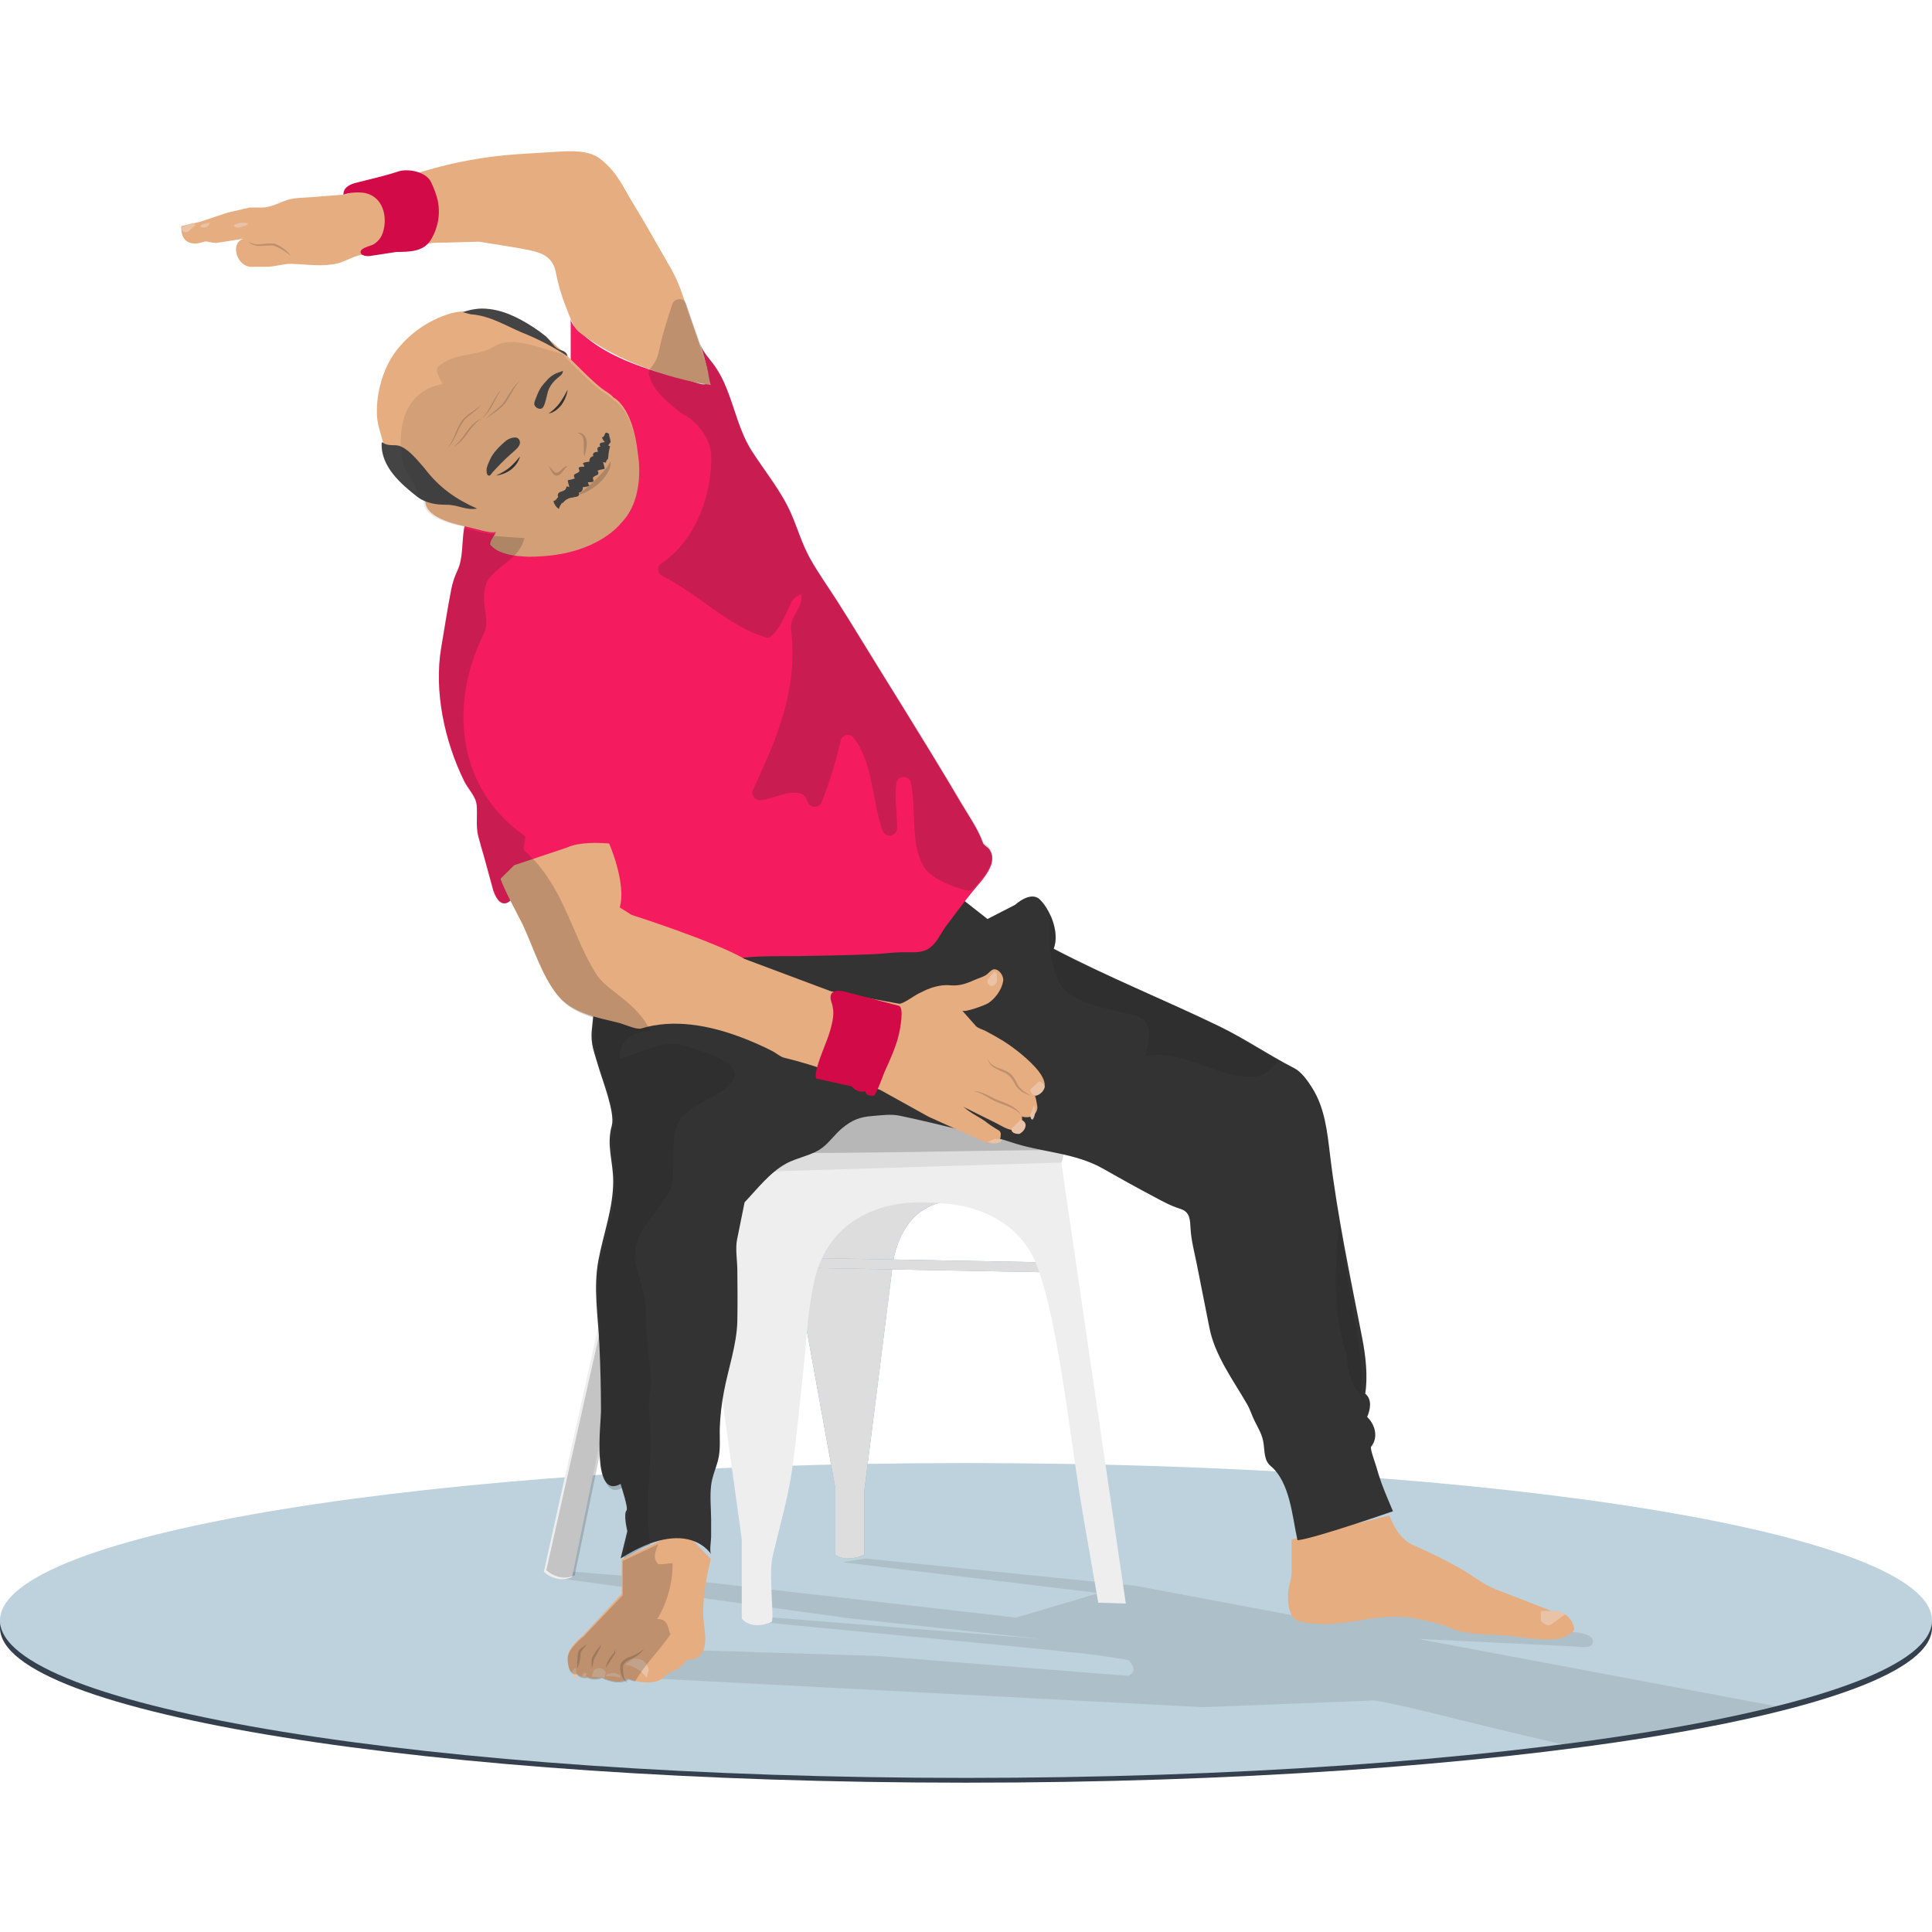
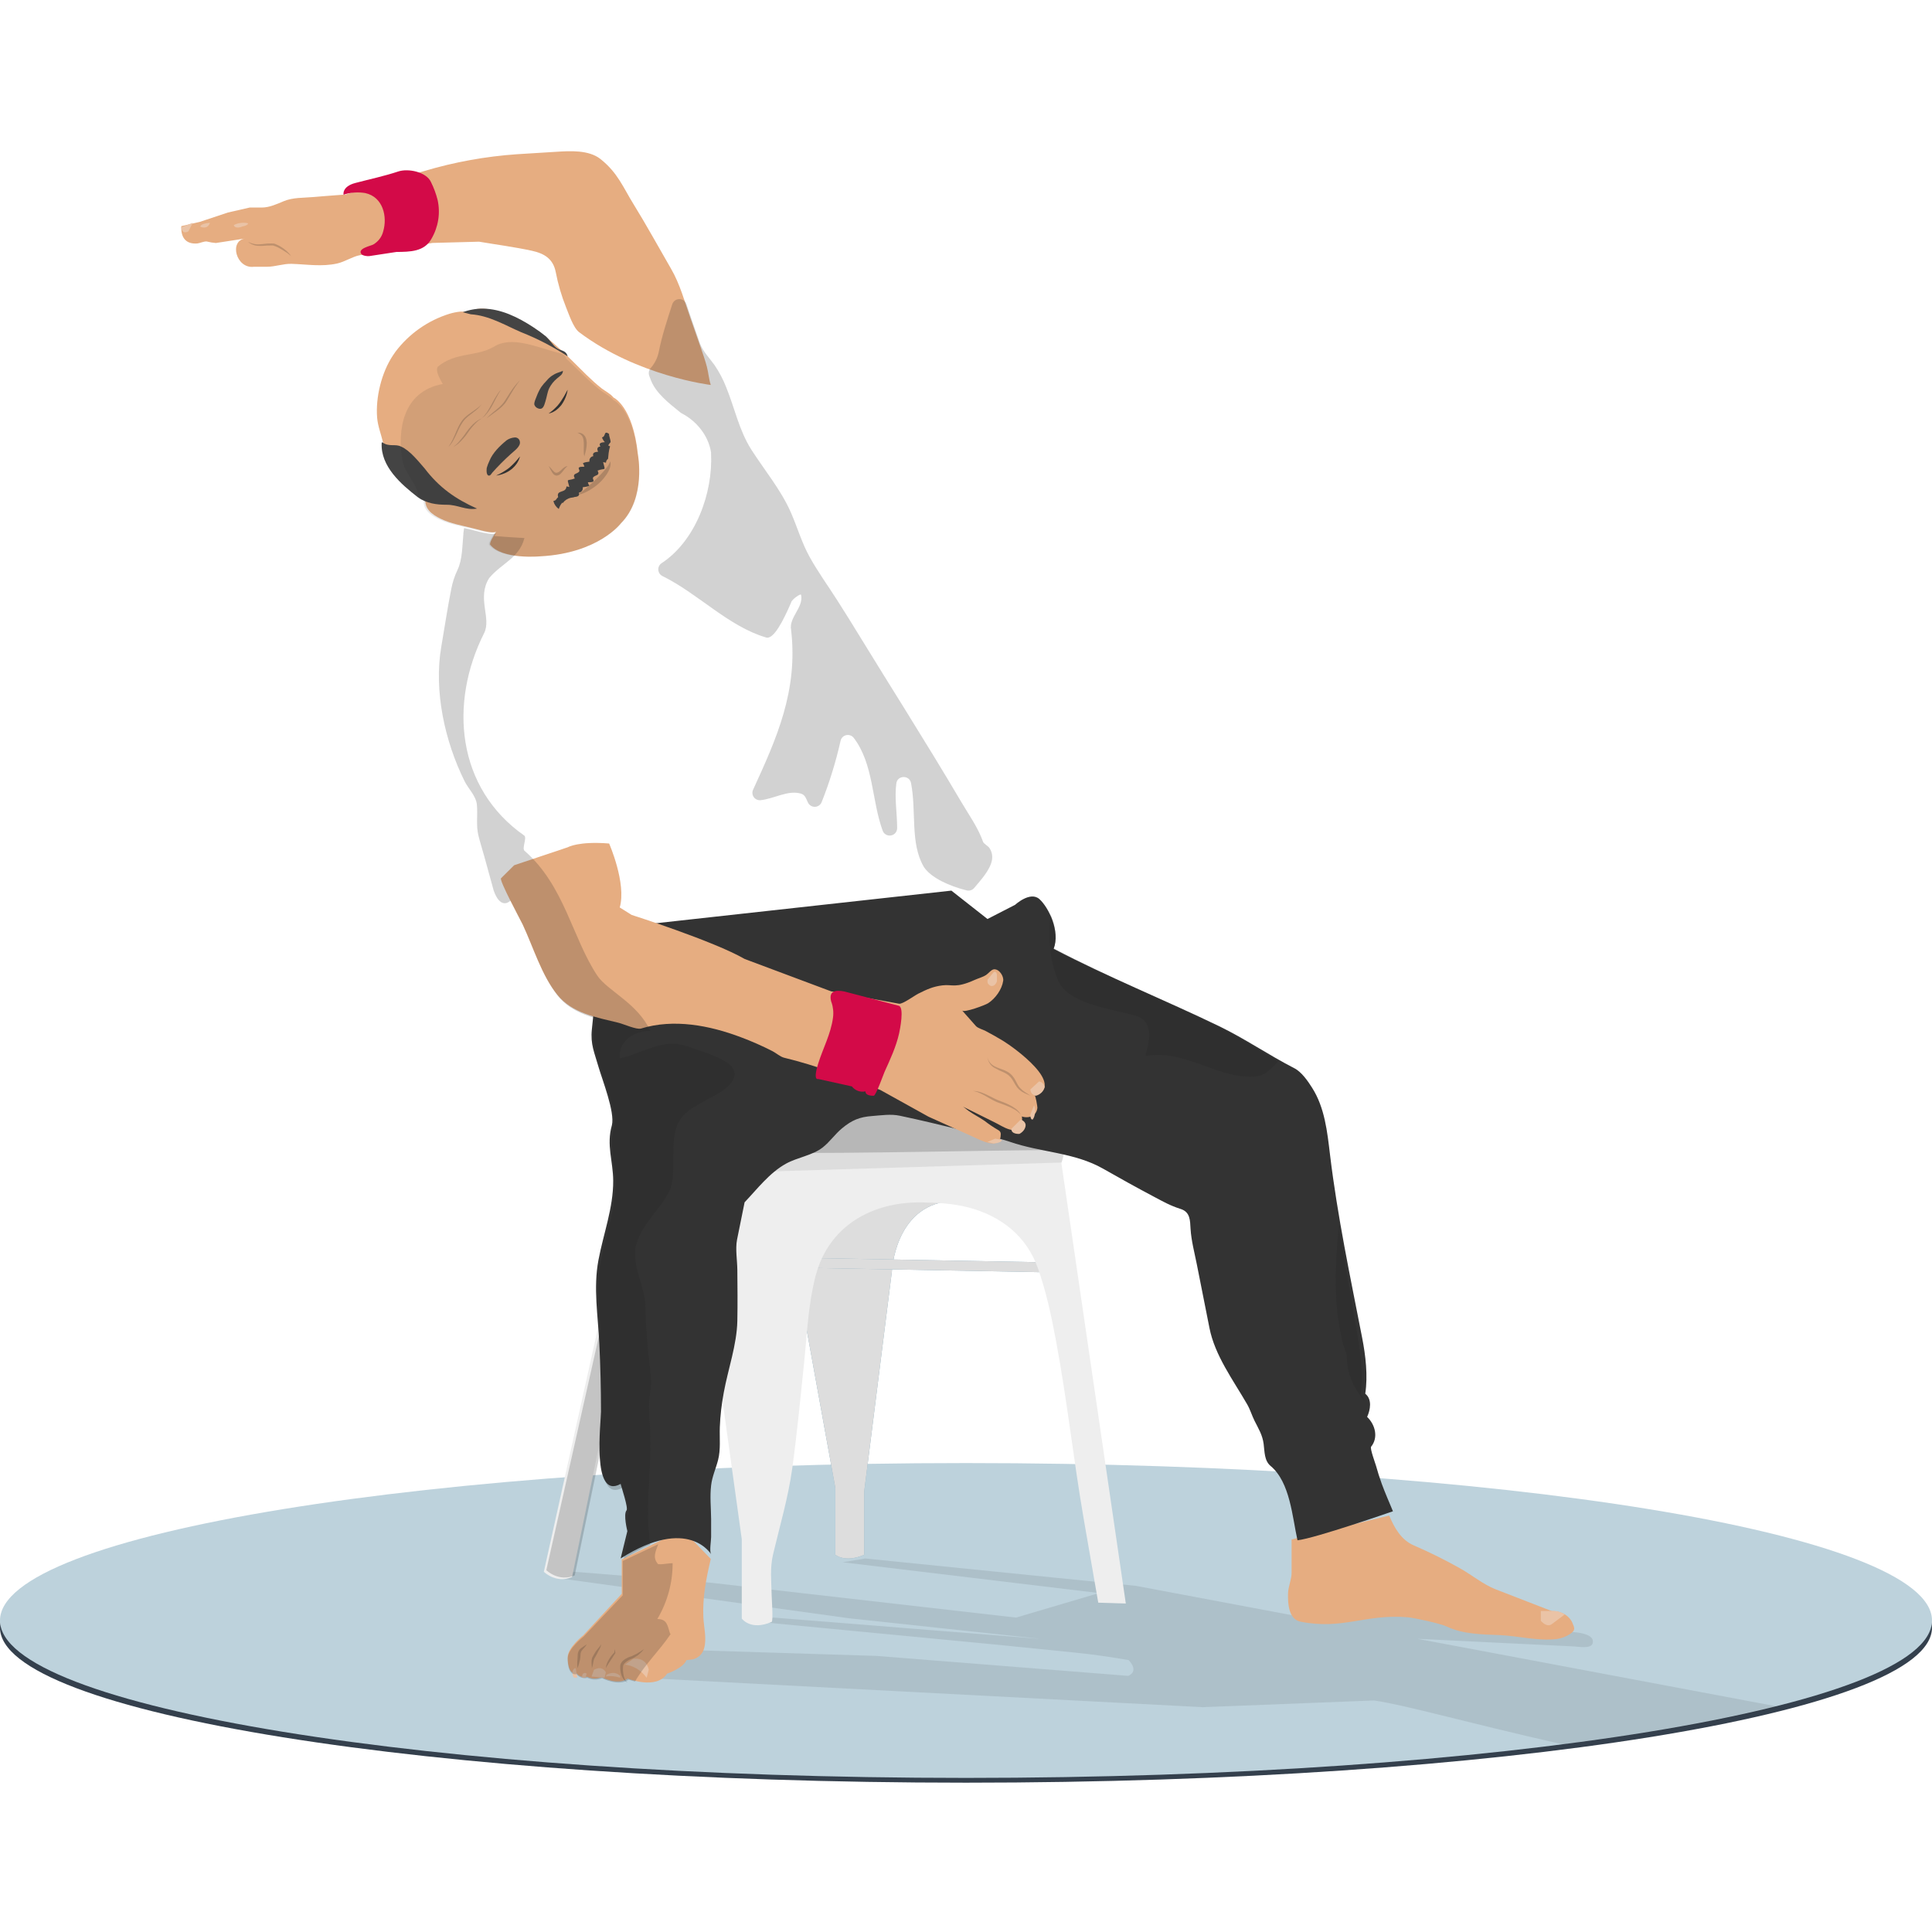
<svg xmlns="http://www.w3.org/2000/svg" width="500" height="500" viewBox="0 0 500 500" fill="none">
  <path d="M500 421.231C500 443.388 388.072 461.357 250 461.357C111.928 461.357 0 443.394 0 421.231C0 399.068 111.928 381.11 250 381.11C388.072 381.11 500 399.073 500 421.231Z" fill="#34404D" />
  <path d="M500 419.379C500 441.877 388.072 460.122 250 460.122C111.928 460.122 0 441.882 0 419.379C0 396.875 111.928 378.64 250 378.64C388.072 378.64 500 396.88 500 419.379Z" fill="#BDD2DC" />
  <path opacity="0.1" d="M366.877 424.126L387.573 425.138C394.175 425.457 400.782 425.791 407.384 426.1C408.552 426.151 411.82 426.814 412.196 425.224C412.865 422.405 406.582 422.314 405.187 422.278C400.916 422.167 396.645 421.742 392.384 421.463C391.5 421.461 390.617 421.405 389.739 421.296L360.48 415.804L341.657 419.383L293.992 410.418L223.922 403.332L218.071 404.314L284.41 412.281L262.947 418.629L184.067 409.619L148.562 406.769L143.21 408.247L219.826 418.821L269.225 424.126L200.215 418.629L192.903 419.403L258.167 425.665L278.163 427.689C282.795 428.145 287.426 428.833 292.088 429.628C294.949 432.706 291.98 433.708 291.98 433.708L226.803 428.545L180.352 427.092L170.385 434.452L311.276 441.817L355.628 440.081C364.288 441.392 377.57 445.33 404.559 451.48L410.343 450.736L418.124 449.658L429.686 447.876L433.211 447.289L440.153 446.054L445.911 444.945L452.06 443.67L456.923 442.581L460.494 441.731L366.877 424.126Z" fill="#222222" />
  <path d="M334.264 398.413V407.066C334.264 408.75 333.397 410.582 333.345 412.342C333.266 415.019 333.496 419.077 336.589 419.691C347.522 421.861 353.305 417.644 364.275 418.545C366.087 418.693 372.685 420.152 374.351 420.924C378.703 422.971 383.503 422.971 388.21 423.166C393.053 423.396 397.963 424.737 402.837 424.189C404.059 424.022 405.227 423.59 406.258 422.925C407.878 421.83 407.491 421.39 406.875 419.855C406.875 419.855 405.72 416.943 401.593 416.943L387.071 411.314C383.885 410.08 380.839 407.542 377.851 405.879C373.995 403.709 370.024 401.74 365.957 399.979C362.593 398.546 360.858 395.373 359.521 392.221L334.264 398.413Z" fill="#E6AD81" />
  <path d="M160.906 403.539V412.472L150.96 423.204C150.96 423.204 146.916 426.361 146.916 428.884C146.916 428.884 146.753 433.466 149.179 432.991C149.484 433.403 149.911 433.714 150.402 433.883C150.893 434.051 151.426 434.07 151.928 433.936C152.502 434.221 153.133 434.378 153.777 434.395C154.421 434.412 155.06 434.289 155.649 434.036C155.649 434.036 159.852 436.294 162.442 434.405C162.442 434.405 169.879 437.403 172.628 433.146C172.628 433.146 176.831 431.727 177.64 429.649C177.64 429.649 179.288 429.454 179.38 429.424C180.074 429.237 180.704 428.872 181.205 428.368C181.706 427.864 182.06 427.239 182.231 426.556C182.948 424.058 182.139 421.06 182.026 418.507C181.796 413.341 182.774 408.45 183.951 403.449L176.672 395.924L160.906 403.564" fill="#E6AD81" />
  <path opacity="0.1" d="M174.074 421.85C173.679 422.217 173.284 422.555 172.84 422.922C174.05 423.43 174.074 422.661 174.074 421.85Z" fill="#E6AD81" />
  <path d="M161.729 430.81L163.887 429.315C163.887 429.315 167.091 428.615 167.901 432.102L167.359 434.196C165.864 432.22 163.862 431.016 161.729 430.81Z" fill="#EAC3A6" />
  <path d="M156.995 433.411C156.995 433.411 158.947 432.223 160.494 433.709V434.196C160.494 434.196 158.576 433.511 156.79 433.898L156.995 433.411Z" fill="#EAC3A6" />
  <path d="M153.086 433.881L156.467 434.196L156.79 432.794C156.79 432.794 155.957 430.92 153.736 432.139L153.086 433.881Z" fill="#EAC3A6" />
  <path d="M151.659 434.151C151.659 434.151 151.627 433.329 151.852 433.21C151.852 433.21 151.451 432.651 150.838 433.21C150.684 433.502 150.608 433.825 150.618 434.151C150.962 434.211 151.315 434.211 151.659 434.151Z" fill="#EAC3A6" />
  <path d="M149.07 432.089L149.383 434.163C149.383 434.163 148.596 434.307 148.383 433.993C148.383 433.993 147.856 432.786 148.383 432.089C148.383 432.089 148.943 431.274 149.07 432.089Z" fill="#EAC3A6" />
  <path opacity="0.2" d="M151.852 425.554L151.69 425.815C151.542 426.045 151.372 426.261 151.182 426.461L150.824 426.853C150.7 426.983 150.592 427.125 150.5 427.276C150.45 427.349 150.411 427.428 150.384 427.51C150.345 427.591 150.317 427.677 150.304 427.766L150.24 428.037V428.331C150.24 428.543 150.2 428.76 150.182 428.972C150.169 429.182 150.138 429.391 150.09 429.597C149.997 430.015 149.899 430.385 149.801 430.684C149.703 430.982 149.645 431.227 149.587 431.433L149.489 431.727C149.489 431.727 149.489 431.624 149.443 431.428C149.395 431.164 149.376 430.897 149.385 430.629C149.385 430.292 149.385 429.917 149.449 429.542C149.477 429.358 149.449 429.14 149.477 428.928L149.512 428.287L149.541 427.939L149.633 427.586C149.662 427.466 149.711 427.35 149.778 427.244C149.833 427.137 149.899 427.035 149.974 426.94C150.055 426.853 150.13 426.76 150.211 426.684L150.46 426.489C150.604 426.374 150.756 426.269 150.916 426.173C151.188 425.989 151.43 425.842 151.598 425.722L151.852 425.554Z" fill="#222222" />
  <path opacity="0.2" d="M155.555 425.554C155.553 425.736 155.521 425.916 155.459 426.086C155.4 426.258 155.33 426.426 155.248 426.588C155.09 426.904 154.899 427.195 154.769 427.481C154.726 427.556 154.697 427.627 154.664 427.697L154.549 427.933L154.3 428.384C154.142 428.691 153.964 428.962 153.797 429.253L153.619 429.825L153.5 430.442C153.436 430.88 153.33 431.311 153.183 431.727C153.159 431.501 153.14 431.28 153.135 431.069C153.131 430.859 153.107 430.633 153.092 430.412C153.078 430.191 153.092 429.96 153.092 429.734L153.231 429.047C153.399 428.741 153.562 428.415 153.744 428.123L154.003 427.682L154.142 427.466C154.186 427.384 154.235 427.305 154.29 427.23C154.494 426.949 154.713 426.681 154.947 426.427C155.057 426.302 155.167 426.171 155.263 426.041C155.378 425.891 155.476 425.727 155.555 425.554Z" fill="#222222" />
  <path opacity="0.2" d="M159.11 426.789C159.178 427.104 159.228 427.424 159.259 427.747V427.795L159.212 427.877C158.821 428.529 158.39 429.147 157.98 429.771C157.874 429.924 157.768 430.078 157.67 430.25C157.573 430.423 157.447 430.552 157.361 430.73C157.275 430.907 157.166 431.046 157.064 431.209C156.962 431.372 156.892 431.549 156.79 431.727C156.808 431.516 156.837 431.306 156.876 431.099C156.927 430.897 157.001 430.71 157.068 430.514C157.137 430.322 157.219 430.137 157.314 429.962C157.398 429.779 157.494 429.605 157.6 429.44C157.706 429.277 157.8 429.104 157.913 428.96L158.25 428.481C158.485 428.182 158.736 427.901 159.001 427.642L158.958 427.771C158.994 427.441 159.044 427.112 159.11 426.789Z" fill="#222222" />
  <path opacity="0.2" d="M166.667 426.789C166.488 427.03 166.292 427.261 166.081 427.48C165.87 427.702 165.646 427.912 165.408 428.109L165.05 428.409C164.926 428.5 164.79 428.579 164.655 428.664L163.84 429.163H163.797C163.465 429.282 163.143 429.422 162.834 429.582C162.526 429.744 162.236 429.934 161.969 430.149C161.848 430.251 161.733 430.359 161.624 430.472C161.526 430.581 161.443 430.701 161.377 430.829C161.311 430.951 161.271 431.084 161.259 431.22C161.236 431.38 161.226 431.541 161.229 431.702C161.206 432.369 161.269 433.037 161.414 433.691C161.492 434.016 161.606 434.333 161.753 434.637C161.923 434.939 162.153 435.208 162.432 435.431C162.254 435.363 162.087 435.272 161.938 435.159C161.785 435.043 161.644 434.914 161.519 434.773C161.279 434.483 161.085 434.162 160.945 433.821C160.679 433.142 160.531 432.429 160.506 431.707C160.49 431.519 160.49 431.329 160.506 431.141C160.521 430.929 160.577 430.722 160.673 430.529C160.849 430.162 161.12 429.841 161.463 429.594C161.776 429.357 162.118 429.153 162.482 428.987C162.84 428.827 163.211 428.692 163.593 428.585H163.55L164.352 428.2L164.76 428.007L165.142 427.769C165.389 427.599 165.679 427.474 165.92 427.293C166.161 427.112 166.42 426.976 166.667 426.789Z" fill="#222222" />
  <path d="M398.766 416.915V419.443C398.766 419.443 400.274 421.37 401.668 420.284L404.938 417.824C404.024 417.197 402.945 416.879 401.849 416.915H398.766Z" fill="#EAC3A6" />
  <path d="M207.407 336.65L216.185 385.075V402.372C216.185 402.372 218.676 404.532 223.662 402.372V385.948L230.814 329.085C230.814 329.085 231.498 312.276 245.679 310.844V307.036L207.407 308.765V336.65Z" fill="#7CA5B9" />
  <path d="M207.407 336.65L216.185 385.075V402.372C216.185 402.372 218.676 404.532 223.662 402.372V385.948L230.814 329.085C230.814 329.085 231.498 312.276 245.679 310.844V307.036L207.407 308.765V336.65Z" fill="#DDDDDD" />
  <path d="M208.642 325.554L270.37 326.682V329.258L209.51 328.13L208.642 325.554Z" fill="#7CA5B9" />
  <path d="M208.642 325.554L270.37 326.682V329.258L209.51 328.13L208.642 325.554Z" fill="#DDDDDD" />
  <path d="M196.296 303.332H206.466L249.762 302.036H272.924C272.924 302.036 274.871 302.896 275.308 298.154L239.155 281.11L209.066 286.072L196.296 302.681" fill="#DDDDDD" />
  <path d="M155.369 340.886L140.741 406.772C140.741 406.772 143.916 409.93 148.055 408.133L159.539 352.277L187.015 362.704L191.969 398.343V418.878C191.969 418.878 194.257 422.122 199.704 419.745C200.145 419.555 199.704 413.487 199.704 412.851C199.632 409.36 199.242 405.797 200.047 402.362C201.791 394.965 203.976 387.649 205.023 380.102C206.264 371.108 207.125 362.078 208.064 353.053C208.854 345.439 209.141 337.651 211.075 330.213C214.444 317.27 225.662 311.012 238.443 311.182C242.372 311.228 246.798 311.474 250.609 312.481C258.959 314.673 265.57 319.796 268.529 328C270.72 334.063 272.089 340.562 273.274 346.877C276.141 362.17 277.803 377.679 280.454 393.04C281.716 400.282 282.974 407.525 284.229 414.771L291.358 414.986L274.669 300.863L184.63 303.62L155.395 340.881" fill="#EEEEEE" />
  <path opacity="0.2" d="M275.309 297.602L239.851 281.11L209.623 286.028L200 298.374C225.101 298.526 250.207 297.754 275.309 297.602Z" fill="#222222" />
  <path opacity="0.2" d="M173.413 422.762C172.756 420.879 172.756 418.996 170.12 418.996C172.73 414.59 174.093 409.612 174.074 404.552C172.756 404.552 170.12 405.178 170.12 404.552C168.875 402.962 169.73 401.377 170.36 399.628L161.154 403.986V412.869L151.032 423.547C151.032 423.547 146.916 426.687 146.916 429.196C146.916 429.196 146.75 433.748 149.219 433.276C149.529 433.686 149.963 433.996 150.463 434.165C150.963 434.333 151.505 434.352 152.017 434.22C152.601 434.503 153.244 434.658 153.899 434.675C154.554 434.691 155.205 434.568 155.804 434.314C155.804 434.314 160.081 436.56 162.717 434.682C163.252 434.878 163.798 435.044 164.353 435.178C166.89 430.707 170.662 427.229 173.574 422.876C173.518 422.841 173.464 422.803 173.413 422.762Z" fill="#222222" />
  <path d="M246.216 230.492L255.562 237.836L262.716 234.162C262.716 234.162 266.622 230.548 269.005 232.691C271.388 234.834 274.425 241.053 272.69 245.557C286.586 252.825 301.419 258.759 315.562 265.6C322.253 268.847 328.29 273.02 334.909 276.425C336.824 277.361 338.512 279.83 339.572 281.514C342.856 286.675 343.499 292.92 344.204 298.819C346.124 314.785 349.449 330.445 352.526 346.227C353.422 350.808 354.034 356.025 353.329 360.687C355.151 362.158 354.647 364.845 353.813 366.692C355.933 368.728 356.757 372.057 354.842 374.408C354.492 374.831 355.938 378.724 356.108 379.33C356.546 380.897 357.03 382.46 357.591 383.992C358.471 386.394 359.51 388.74 360.493 391.117C360.493 391.117 340.112 398.191 335.789 398.619C334.436 392.593 333.895 383.62 328.836 379.396C327.163 378.006 327.292 375.635 327.029 373.685C326.726 371.354 325.707 369.766 324.672 367.695C323.988 366.321 323.545 364.789 322.778 363.461C319.175 357.2 314.394 350.808 312.999 343.642C311.915 338.152 310.826 332.664 309.731 327.177C309.124 324.124 308.306 321.111 308.115 318.016C307.986 315.853 308.048 313.66 305.542 312.876C302.881 312.036 301.044 310.988 298.563 309.67C294.147 307.328 289.855 304.952 285.511 302.473C278.043 298.213 269.402 298.274 261.424 295.521C257.446 294.147 252.963 293.485 248.846 292.467C243.524 291.159 238.192 289.866 232.829 288.742C230.508 288.258 228.084 288.65 225.747 288.823C222.499 289.067 220.518 289.841 217.898 292.019C216.102 293.51 214.738 295.536 212.896 296.971C210.219 299.048 206.37 299.516 203.39 301.17C199.154 303.511 195.978 307.705 192.7 311.156C192.7 311.156 190.754 320.79 190.749 320.8C190.271 323.187 190.801 326.195 190.821 328.633C190.863 333.046 190.909 337.463 190.821 341.866C190.693 348.029 188.423 354.31 187.316 360.366C186.753 363.328 186.409 366.327 186.287 369.339C186.189 372.169 186.55 375.085 185.834 377.859C185.273 380.062 184.29 382.139 184.038 384.414C183.693 387.29 184.012 390.226 184.038 393.112C184.038 394.669 184.038 396.227 184.038 397.784C184.038 398.802 183.549 401.408 184.038 402.258C184.038 402.258 178.181 392.181 160.62 403.332L162.355 396.252C162.355 396.252 161.274 391.967 162.139 390.893C162.653 390.282 160.801 384.847 160.62 384.032C153.019 388.287 155.541 368.133 155.535 365.349C155.535 359.465 155.391 353.585 155.103 347.709C154.763 340.456 153.523 333.397 154.866 326.17C156.148 319.309 158.737 312.616 158.696 305.557C158.665 300.437 156.879 296.345 158.361 291.205C159.179 287.815 155.849 279.428 154.887 276.089C153.858 272.46 152.767 270.282 153.173 266.419C153.4 264.281 153.611 261.894 153.899 259.879L156.719 240.371L246.216 230.492Z" fill="#333333" />
  <path opacity="0.2" d="M347.432 347.123C347.432 347.771 348.558 350.346 348.558 350.989C348.558 355.793 350.52 359.348 353.086 362.591C352.936 361.928 352.604 361.336 352.138 360.903C352.751 356.232 352.219 351.015 351.441 346.415C349.774 336.567 348.031 326.765 346.524 316.912C345.576 326.928 344.919 336.949 347.432 347.123Z" fill="#222222" />
  <path opacity="0.2" d="M273.807 253.682C276.366 259.559 286.09 260.867 293.855 262.826C298.384 264.134 297.734 268.703 296.414 273.278C306.762 271.319 315.822 279.806 325.52 278.504C327.337 278.24 329.047 276.508 330.864 274.694C325.684 271.706 320.725 268.429 315.335 265.762C313.677 264.945 312.012 264.141 310.34 263.348L309.153 262.784C307.692 262.095 306.228 261.406 304.761 260.717L304.587 260.639C296.669 256.964 288.675 253.403 280.849 249.546C278.106 248.202 275.383 246.833 272.701 245.411C273.725 242.697 273.075 239.379 271.882 236.665C271.263 242.558 271.586 248.306 273.807 253.682Z" fill="#222222" />
-   <path d="M147.698 97.733V82.344C147.698 84.184 150.145 86.004 151.364 87.036C156.155 91.089 162.114 93.634 168.006 95.597C171.953 96.905 176.074 97.682 180.001 99.001C182.801 99.941 183.723 99.752 183.113 96.389C182.706 93.934 182.079 91.52 181.24 89.177C182.033 91.339 183.717 92.97 185.018 94.799C186.234 96.588 187.244 98.508 188.028 100.524C190.219 105.9 191.386 111.767 194.545 116.715C197.959 122.061 202.177 127.1 204.737 132.937C206.452 136.847 207.573 140.874 209.672 144.625C211.771 148.377 214.341 151.954 216.675 155.614C218.754 158.864 220.771 162.151 222.793 165.442C226.55 171.575 230.374 177.708 234.163 183.841C239.087 191.809 243.997 199.792 248.742 207.862C250.708 211.2 253.155 214.624 254.44 218.304C254.578 218.702 255.761 219.382 256.053 219.837C257.077 221.37 256.954 223.031 256.176 224.672C255.014 227.12 252.915 229.19 251.241 231.291C249.029 234.071 246.9 236.912 244.775 239.764C243.429 241.579 242.471 243.981 240.587 245.335C238.442 246.868 235.637 246.357 233.159 246.444C230.851 246.5 228.552 246.833 226.259 246.93C219.537 247.226 212.805 247.339 206.078 247.441C199.782 247.543 193.475 247.124 187.398 248.862C184.813 249.598 182.243 247.426 180.159 246.337C177.922 245.172 175.629 244.083 173.376 242.943C168.052 240.245 162.626 237.7 157.374 234.853C157.471 233.56 157.246 218.529 157.614 218.467C148.399 220.001 137.071 221.314 129.637 227.508L132.197 232.941C132.197 232.941 129.601 236.033 127.661 230.509C126.847 227.539 126.044 224.57 125.225 221.6C124.713 219.842 124.201 218.084 123.74 216.311C123.105 213.704 123.602 211.016 123.351 208.353C123.141 206.099 121.165 204.264 120.192 202.296C115.073 191.983 112.242 178.93 114.208 167.517C115.058 162.559 115.8 157.592 116.767 152.655C117.09 150.943 117.632 149.28 118.38 147.707C119.885 144.533 119.506 140.312 120.085 136.908C120.346 135.375 120.807 135.272 121.738 134.199C124.088 131.49 126.136 127.989 128.148 125C133.205 117.481 138.847 110.336 144.017 102.9C144.698 101.924 147.698 98.965 147.698 97.733Z" fill="#F41C5E" />
  <path d="M102.388 90.976C105.904 86.341 110.787 82.921 116.351 81.196C117.258 80.927 118.187 80.742 119.128 80.643C119.61 80.591 121.648 80.832 121.946 80.556C121.946 80.556 123.568 79.045 128.434 80.525C130.244 81.022 132.016 81.647 133.737 82.394C139.297 84.985 143.675 89.051 147.977 93.255C150.492 95.713 152.977 98.376 155.749 100.547C156.586 101.192 158.033 101.909 158.777 102.882C158.777 102.882 163.782 105.063 165.081 117.522C165.081 117.522 167.273 128.787 160.708 135.398C160.708 135.398 154.948 143.161 139.948 143.97C139.948 143.97 129.892 144.943 126.812 140.897C126.812 139.966 128.014 138.378 128.434 137.497C128.137 138.127 125.473 137.497 124.959 137.369C124.061 137.149 123.168 136.919 122.274 136.688C119.564 136.002 116.664 135.516 114.128 134.292C111.72 133.135 109.698 131.629 110.109 128.762L106.515 126.135C105.052 125.075 103.389 124.409 102.332 122.888C100.602 120.399 99.796 117.45 99.139 114.536C98.625 112.375 97.789 110.312 97.599 108.089C97.178 102.79 98.749 96.404 101.705 91.964C101.906 91.647 102.142 91.309 102.388 90.976Z" fill="#E6AD81" />
  <path d="M46.928 58.526L51.756 57.403L58.994 54.995L64.627 53.709H67.744C69.73 53.709 71.61 52.83 73.403 52.078C75.812 51.062 78.567 51.225 81.119 50.991C83.385 50.788 85.657 50.625 87.923 50.453L89.405 50.346L109.845 44.249C117.64 41.933 125.668 40.479 133.783 39.915C137.226 39.697 140.669 39.494 144.117 39.275C147.407 39.072 152.368 38.737 155.414 41.165C159.886 44.722 161.286 48.532 163.965 52.851C167.205 58.079 170.586 64.241 173.668 69.556C175.98 73.524 177.203 78.127 178.725 82.43C179.627 84.97 180.513 87.546 181.404 90.102C181.949 91.682 182.505 93.262 182.932 94.883C183.36 96.504 183.442 98.104 183.951 99.628C183.951 99.628 165.02 97.377 149.893 85.981C148.365 84.843 147.203 81.251 146.495 79.534C145.309 76.565 144.41 73.489 143.811 70.348C143.124 66.954 140.827 65.583 137.638 64.892C133.136 63.916 128.527 63.317 123.988 62.55L111.918 62.87L93.113 66.05C91.366 66.345 89.222 67.757 87.276 68.189C83.268 69.078 79.504 68.413 75.481 68.281C73.341 68.215 71.212 69.037 69.134 69.037H65.752C61.087 69.662 59.182 62.255 63.501 61.716L55.861 62.89C55.074 62.829 54.293 62.699 53.529 62.499C52.892 62.387 51.69 62.951 51.053 63.007C48.211 63.236 46.755 61.589 46.928 58.526Z" fill="#E6AD81" />
  <path d="M88.911 50.399C88.911 50.399 88.426 48.263 92.002 47.344C95.661 46.378 99.474 45.575 103.055 44.382C105.632 43.517 110.341 44.478 111.537 47.117C112.286 48.621 112.866 50.194 113.268 51.81C114.004 55.223 113.429 58.77 111.645 61.824C109.806 65.158 106.095 65.173 102.586 65.207L95.589 66.275C95.073 66.357 93.888 66.183 93.564 65.791C92.368 64.342 95.846 63.67 96.588 63.288C97.234 62.911 97.795 62.418 98.237 61.838C98.679 61.257 98.994 60.6 99.165 59.905C100.299 56.116 99.165 50.993 94.527 49.964C92.835 49.678 91.096 49.766 89.447 50.22" fill="#D30A48" />
  <path d="M129.663 227.298L133.058 223.926L146.968 219.261C146.968 219.261 149.717 217.654 157.642 218.3C157.642 218.3 162.173 228.585 160.391 234.852L163.463 236.779C163.463 236.779 184.648 243.529 192.737 248.189L215.059 256.546L232.686 259.761C233.592 259.923 236.689 257.634 237.657 257.156C239.868 256.052 241.44 255.315 243.908 255.01C246.498 254.689 247.246 255.859 252.273 253.591C253.261 253.143 254.285 252.909 255.207 252.319C255.77 251.958 256.563 250.9 257.255 250.854C258.632 250.757 259.814 252.685 259.625 253.835C259.297 256.073 257.608 258.413 255.734 259.628C254.941 260.137 249.56 262.141 249.012 261.526L252.57 265.544C253.057 266.093 254.403 266.46 255.043 266.8C256.615 267.629 258.161 268.494 259.676 269.42C262.374 271.073 275.972 280.819 267.775 283.54C268.011 283.464 268.502 286.44 268.477 286.684C268.267 288.83 266.234 289.542 264.381 288.927C264.673 289.024 264.448 290.814 264.35 291.028C262.983 294.08 259.456 291.455 257.516 290.519C255.127 289.332 252.737 288.145 250.348 286.958L248.71 286.145C249.442 286.414 250.056 287.065 250.686 287.503C252.012 288.439 253.471 289.156 254.807 290.077C255.874 290.911 256.996 291.674 258.166 292.36C258.98 292.783 259.098 293.174 258.944 294.217C258.432 297.64 253.604 294.995 251.777 294.176L240.293 288.998L227.837 282.086C219.6 278.988 211.413 275.773 202.93 273.738C201.978 273.515 200.816 272.502 199.946 272.055C197.267 270.682 194.509 269.465 191.688 268.413C183.583 265.361 174.373 263.591 165.895 266.185C164.753 266.536 161.441 265.03 160.053 264.689C154.355 263.286 148.109 262.263 144.234 257.451C140.107 252.324 137.993 245.101 135.223 239.185C134.798 238.285 129.146 227.807 129.663 227.298Z" fill="#E6AD81" />
  <path d="M215.146 259.322C214.373 256.608 215.975 256.075 218.535 256.598L232.601 260.288C234.08 260.679 232.897 266.488 232.688 267.438C231.91 270.909 230.389 274.152 228.93 277.379C228.639 278.034 226.689 283.533 226.136 283.574C226.136 283.574 223.976 283.716 223.971 282.446C223.325 282.59 222.652 282.545 222.032 282.318C221.412 282.091 220.871 281.69 220.474 281.165L211.757 279.239C211.757 279.239 210.304 279.879 211.757 275.224C212.981 271.311 215.013 267.601 215.576 263.388C215.764 262.045 215.631 260.676 215.187 259.393C215.187 259.393 215.156 259.348 215.146 259.322Z" fill="#D30A48" />
  <path d="M98.935 114.443C100.571 115.766 102.371 114.772 103.841 115.598C106.133 116.592 108.42 119.567 109.89 121.22C113.651 126.172 117.9 129.147 123.457 131.625C120.518 132.122 118.557 130.632 115.613 130.632C112.994 130.632 110.381 130.302 108.094 128.65C103.841 125.345 98.449 120.723 98.78 114.61" fill="#444444" />
  <path d="M119.753 80.802C121.417 80.18 123.187 79.865 124.97 79.875C129.712 79.921 134.095 82.134 137.945 84.635C139.123 85.394 140.255 86.218 141.336 87.101C142.322 88.058 142.985 89.177 143.945 89.977C145.103 90.939 146.418 90.459 146.913 92.221C143.14 89.735 139.108 87.642 134.883 85.977C130.641 84.149 126.613 81.653 121.84 81.339L119.753 80.802Z" fill="#444444" />
  <path d="M125.969 121.102C126.147 120.467 126.382 119.848 126.673 119.254C127.505 117.185 129.379 115.364 131.109 113.945C131.695 113.543 132.379 113.295 133.094 113.225C133.413 113.173 133.741 113.244 134.007 113.423C134.273 113.601 134.457 113.873 134.519 114.181C134.901 115.535 132.944 116.771 132.068 117.62C130.43 119.102 128.876 120.668 127.411 122.311C127.255 122.488 126.961 122.993 126.734 123.058C125.869 123.3 125.902 121.86 125.941 121.376C125.945 121.284 125.954 121.193 125.969 121.102Z" fill="#444444" />
  <path opacity="0.2" d="M141.976 120.616C142.056 120.664 142.134 120.721 142.207 120.787C142.398 120.968 142.579 121.166 142.749 121.38C142.967 121.658 143.204 121.91 143.456 122.132C143.577 122.237 143.713 122.308 143.856 122.339C144.005 122.375 144.158 122.357 144.3 122.286C144.388 122.26 144.475 122.224 144.558 122.179L144.749 122.049C144.883 121.936 145.034 121.824 145.171 121.688C145.43 121.428 145.702 121.192 145.985 120.983C146.102 120.892 146.225 120.819 146.354 120.764C146.448 120.709 146.549 120.677 146.652 120.669C146.821 120.669 146.914 120.633 146.914 120.633L146.687 120.805C146.603 120.864 146.524 120.935 146.452 121.018C146.352 121.115 146.257 121.22 146.167 121.332C145.967 121.575 145.749 121.883 145.478 122.203C145.34 122.376 145.191 122.535 145.034 122.677L144.736 122.884C144.646 122.931 144.554 122.973 144.46 123.008C144.242 123.094 144.012 123.108 143.789 123.05C143.577 122.99 143.378 122.862 143.211 122.677C142.951 122.388 142.726 122.046 142.545 121.664L142.167 120.918L141.976 120.616Z" fill="#222222" />
  <path opacity="0.2" d="M149.383 111.974H149.714C149.844 111.972 149.974 111.987 150.1 112.021C150.276 112.054 150.446 112.115 150.602 112.201L150.872 112.347C150.957 112.417 151.031 112.492 151.117 112.568C151.287 112.739 151.425 112.936 151.527 113.15C151.636 113.367 151.714 113.596 151.76 113.832C151.809 114.068 151.839 114.307 151.852 114.548C151.857 115.391 151.744 116.231 151.515 117.046C151.349 117.704 151.221 118.147 151.221 118.147C151.127 117.765 151.078 117.374 151.074 116.982C151.074 116.638 151.074 116.248 151.074 115.817C151.074 115.386 151.104 114.967 151.074 114.542C151.071 114.335 151.053 114.129 151.019 113.925C151.019 113.826 150.982 113.727 150.97 113.634C150.957 113.54 150.914 113.447 150.89 113.36C150.835 113.194 150.759 113.036 150.663 112.888C150.608 112.818 150.559 112.748 150.516 112.684L150.345 112.521C150.239 112.423 150.122 112.337 149.995 112.265C149.895 112.195 149.786 112.136 149.671 112.09L149.383 111.974Z" fill="#222222" />
  <path opacity="0.2" d="M125.926 108.27C126.398 107.76 126.91 107.283 127.459 106.843C127.95 106.448 128.52 105.986 129.109 105.472C129.411 105.215 129.692 104.938 129.949 104.643C130.222 104.349 130.464 104.032 130.673 103.696L131.967 101.665C132.366 101.011 132.814 100.441 133.194 99.939C133.499 99.547 133.827 99.171 134.175 98.811L134.568 98.394L134.237 98.856C134.028 99.149 133.697 99.544 133.378 100.063L132.844 100.898C132.648 101.186 132.482 101.518 132.274 101.84L131.047 103.887C130.817 104.237 130.554 104.567 130.262 104.875C129.986 105.172 129.689 105.453 129.373 105.715C128.759 106.228 128.146 106.64 127.637 107.018C127.128 107.396 126.699 107.683 126.41 107.92L125.926 108.27Z" fill="#222222" />
  <path opacity="0.2" d="M124.691 108.27L124.949 107.989L125.248 107.672C125.377 107.537 125.495 107.39 125.602 107.232L125.997 106.721C126.131 106.527 126.25 106.297 126.393 106.082C126.678 105.648 126.931 105.136 127.211 104.651C127.492 104.165 127.744 103.659 128.011 103.199C128.278 102.739 128.545 102.32 128.774 101.962C128.962 101.678 129.166 101.408 129.386 101.154L129.63 100.863L129.427 101.195C129.303 101.41 129.101 101.706 128.908 102.069C128.489 102.8 127.988 103.823 127.459 104.819C127.317 105.065 127.179 105.331 127.041 105.556C126.9 105.795 126.746 106.025 126.581 106.246C126.438 106.462 126.284 106.67 126.121 106.869L125.662 107.381C125.545 107.533 125.41 107.667 125.262 107.779L124.931 108.05L124.691 108.27Z" fill="#222222" />
  <path opacity="0.2" d="M117.284 115.677L117.653 115.393C117.972 115.139 118.268 114.868 118.538 114.581C119.336 113.697 120.061 112.774 120.71 111.818C121.092 111.291 121.481 110.79 121.896 110.331C122.271 109.909 122.695 109.516 123.163 109.156C123.346 109.008 123.543 108.873 123.753 108.75C123.907 108.649 124.071 108.557 124.242 108.476L124.692 108.27L124.296 108.528C123.948 108.756 123.627 109.009 123.337 109.282C122.476 110.126 121.717 111.031 121.072 111.987C120.414 112.956 119.625 113.866 118.719 114.702C118.405 114.967 118.066 115.214 117.706 115.44L117.284 115.677Z" fill="#222222" />
  <path opacity="0.2" d="M116.05 115.678L116.387 115.14C116.526 114.95 116.65 114.749 116.757 114.539C116.88 114.292 117.036 114.034 117.175 113.728C117.47 113.132 117.759 112.407 118.096 111.634C118.263 111.247 118.455 110.855 118.632 110.452C118.834 110.048 119.056 109.653 119.297 109.271C119.431 109.083 119.543 108.895 119.693 108.702L120.138 108.207C120.45 107.897 120.783 107.608 121.134 107.343C121.809 106.806 122.474 106.414 123.009 106.011C123.277 105.812 123.545 105.635 123.727 105.474C123.918 105.333 124.098 105.177 124.263 105.007L124.692 104.566L124.311 105.05C124.164 105.24 124.003 105.42 123.829 105.587C123.613 105.805 123.384 106.009 123.143 106.199C122.608 106.629 121.981 107.09 121.332 107.611C121.002 107.871 120.687 108.151 120.39 108.449L119.961 108.954C119.838 109.11 119.72 109.314 119.597 109.491C119.355 109.858 119.133 110.238 118.932 110.629C118.739 111.027 118.546 111.408 118.396 111.789C118.048 112.552 117.7 113.261 117.373 113.857C117.223 114.158 117.036 114.394 116.891 114.646C116.767 114.847 116.627 115.038 116.473 115.216L116.05 115.678Z" fill="#222222" />
  <path d="M141.976 107.036L142.247 106.817C142.41 106.674 142.682 106.519 142.953 106.272C143.087 106.151 143.23 106.019 143.388 105.887C143.551 105.748 143.706 105.596 143.852 105.433C144.005 105.267 144.178 105.112 144.346 104.917L144.805 104.342C145.087 103.935 145.388 103.539 145.62 103.125C145.739 102.918 145.877 102.74 145.976 102.551C146.074 102.361 146.183 102.178 146.277 102.011C146.474 101.678 146.608 101.374 146.726 101.178L146.914 100.863L146.845 101.23C146.784 101.558 146.703 101.88 146.603 102.195C146.534 102.39 146.464 102.597 146.381 102.815C146.298 103.046 146.198 103.269 146.084 103.481C145.977 103.72 145.853 103.949 145.714 104.164C145.571 104.388 145.422 104.607 145.274 104.831L144.756 105.405C144.589 105.592 144.407 105.762 144.213 105.91C144.041 106.071 143.855 106.211 143.66 106.329C143.472 106.444 143.294 106.542 143.131 106.634C142.868 106.763 142.595 106.865 142.316 106.938L141.976 107.036Z" fill="#333333" />
  <path d="M128.396 123.085L128.729 122.91C128.933 122.795 129.273 122.671 129.613 122.474L130.157 122.166C130.361 122.055 130.555 121.933 130.737 121.803C130.954 121.674 131.16 121.536 131.355 121.39L131.936 120.93C132.282 120.604 132.659 120.287 132.956 119.957C133.098 119.791 133.277 119.649 133.394 119.497C133.512 119.346 133.654 119.199 133.777 119.065C134.018 118.799 134.191 118.555 134.34 118.399L134.568 118.147C134.568 118.147 134.568 118.252 134.482 118.441C134.405 118.703 134.304 118.961 134.179 119.212C134.099 119.369 134.006 119.534 133.907 119.708C133.801 119.893 133.675 120.072 133.53 120.241C133.398 120.433 133.243 120.616 133.067 120.788C132.888 120.967 132.702 121.142 132.517 121.321L131.899 121.78C131.686 121.929 131.457 122.065 131.213 122.185C130.997 122.31 130.766 122.419 130.521 122.511C130.286 122.603 130.064 122.681 129.86 122.754C129.532 122.86 129.19 122.941 128.84 122.998L128.396 123.085Z" fill="#333333" />
  <path d="M157.364 118.758C157.422 118.325 157.448 117.767 157.511 117.298C157.58 116.686 157.706 116.081 157.889 115.493C157.758 115.493 157.59 115.367 157.448 115.326C157.443 115.3 157.443 115.273 157.448 115.248C157.448 115.081 158.025 114.423 158.025 114.423C158.025 113.766 157.611 112.942 157.611 112.279C157.611 112.279 157.778 112.446 157.862 112.446C156.039 111.126 156.95 112.968 155.792 113.187C155.938 113.652 156.193 114.076 156.536 114.423C155.708 114.507 154.797 114.59 155.378 115.576C154.629 115.576 154.383 116.155 154.797 116.896C153.969 116.979 153.225 117.141 153.555 118.049C153.394 118.07 153.239 118.124 153.101 118.207C152.962 118.29 152.843 118.402 152.749 118.534C152.656 118.666 152.592 118.815 152.56 118.973C152.528 119.132 152.529 119.295 152.564 119.452C151.983 119.614 151.322 119.53 150.824 119.942C151.071 120.109 151.155 120.522 151.238 120.767C150.824 120.85 150.159 120.688 149.829 121.017C149.582 121.179 150.08 121.674 149.913 122.003C149.388 122.749 148.01 122.415 148.754 123.818C146.684 124.643 146.684 123.49 147.345 126.041C147.182 125.962 146.852 125.962 146.601 125.879C146.517 127.773 143.87 126.62 144.452 128.68C143.954 129.009 144.038 129.421 143.456 129.588L143.21 129.666C143.415 130.499 143.913 131.23 144.614 131.727C144.788 131.158 145.069 130.627 145.442 130.162C145.495 130.115 145.573 130.125 145.668 130.162C146.171 129.466 146.92 128.985 147.764 128.816C148.026 128.764 148.288 128.722 148.54 128.696C148.542 128.679 148.542 128.661 148.54 128.644C149.368 128.571 150.112 128.414 149.792 127.507C149.953 127.487 150.108 127.435 150.248 127.353C150.388 127.272 150.509 127.162 150.604 127.031C150.699 126.9 150.766 126.751 150.8 126.593C150.835 126.435 150.836 126.272 150.803 126.114C151.38 125.957 152.045 126.046 152.543 125.639C152.297 125.472 152.218 125.055 152.14 124.81C152.554 124.731 153.188 124.903 153.549 124.575C153.801 124.413 153.308 123.912 153.476 123.584C154 122.848 155.384 123.192 154.655 121.784C156.751 120.981 156.72 122.139 156.086 119.577C156.248 119.661 156.578 119.661 156.83 119.749C156.827 119.553 156.875 119.358 156.968 119.185C157.062 119.012 157.198 118.865 157.364 118.758Z" fill="#444444" />
-   <path d="M46.914 58.833L49.894 57.653L50.618 58.243L48.763 59.873C48.763 59.873 47.154 60.884 46.914 58.833Z" fill="#EAC3A6" />
+   <path d="M46.914 58.833L49.894 57.653L48.763 59.873C48.763 59.873 47.154 60.884 46.914 58.833Z" fill="#EAC3A6" />
  <path d="M51.855 58.672C51.855 58.672 51.657 57.9 54.321 57.653C54.325 57.684 53.903 59.498 51.855 58.672Z" fill="#EAC3A6" />
  <path d="M60.494 58.265C61.02 57.975 61.629 57.781 62.271 57.699C62.913 57.616 63.572 57.646 64.197 57.787C64.197 57.787 64.298 58.318 62.694 58.619C62.694 58.643 60.894 59.398 60.494 58.265Z" fill="#EAC3A6" />
  <path opacity="0.2" d="M64.197 62.591L64.685 62.81C64.844 62.868 65.024 62.951 65.25 63.017C65.5 63.089 65.756 63.147 66.016 63.191C66.319 63.235 66.627 63.253 66.935 63.245C67.279 63.232 67.623 63.203 67.963 63.158C68.754 63.031 69.561 62.98 70.367 63.005L70.685 63.03H70.711H70.772H70.808H70.88L71.019 63.071C71.221 63.125 71.414 63.197 71.594 63.286C71.954 63.442 72.297 63.621 72.622 63.82C72.92 64.015 73.218 64.193 73.469 64.391C73.716 64.567 73.951 64.753 74.173 64.95C74.36 65.112 74.531 65.285 74.687 65.467C74.826 65.633 74.969 65.765 75.052 65.881C75.221 66.138 75.308 66.295 75.308 66.295C75.308 66.295 75.17 66.171 74.949 65.955C74.811 65.83 74.663 65.711 74.507 65.6C74.338 65.459 74.117 65.322 73.891 65.186C73.665 65.049 73.408 64.875 73.141 64.706C72.874 64.536 72.565 64.387 72.267 64.209C71.969 64.031 71.625 63.878 71.317 63.758C71.156 63.681 70.983 63.62 70.803 63.576L70.665 63.539H70.593H70.557C70.67 63.539 70.588 63.539 70.608 63.539H70.582H70.3C69.534 63.514 68.768 63.543 68.009 63.626C67.635 63.652 67.258 63.652 66.884 63.626C66.535 63.611 66.189 63.559 65.856 63.472C65.587 63.398 65.329 63.299 65.086 63.179C64.909 63.088 64.737 62.99 64.572 62.885L64.197 62.591Z" fill="#222222" />
  <path opacity="0.2" d="M255.556 273.702C255.637 273.953 255.736 274.196 255.852 274.43C255.915 274.544 255.968 274.657 256.031 274.765L256.254 275.061C256.33 275.159 256.414 275.248 256.506 275.326C256.59 275.414 256.681 275.493 256.778 275.563C256.968 275.709 257.167 275.839 257.374 275.951C258.218 276.394 259.149 276.647 260.071 277.03C260.299 277.138 260.527 277.257 260.75 277.381C260.977 277.511 261.194 277.661 261.4 277.829C261.613 278.001 261.813 278.194 261.996 278.406C262.171 278.609 262.333 278.825 262.481 279.053C262.628 279.28 262.762 279.516 262.884 279.76L263.243 280.45C263.369 280.671 263.485 280.898 263.621 281.097C263.755 281.291 263.905 281.472 264.067 281.637L264.635 282.176C264.853 282.333 265.076 282.484 265.294 282.651C265.779 282.942 266.225 283.239 266.667 283.579C266.182 283.358 265.697 283.126 265.178 282.915L264.436 282.516C264.208 282.333 263.98 282.155 263.752 281.977C263.555 281.794 263.372 281.593 263.204 281.378C263.042 281.166 262.893 280.943 262.758 280.709L262.365 280.024C262.234 279.808 262.108 279.571 261.977 279.382C261.842 279.172 261.694 278.972 261.536 278.783C261.381 278.618 261.219 278.461 261.051 278.314C260.868 278.163 260.677 278.026 260.478 277.904C260.275 277.785 260.066 277.672 259.853 277.57C258.942 277.193 258.053 276.755 257.19 276.259C256.973 276.114 256.769 275.948 256.579 275.763C256.394 275.578 256.231 275.368 256.094 275.137L255.895 274.781C255.842 274.657 255.798 274.522 255.755 274.393C255.668 274.17 255.601 273.939 255.556 273.702Z" fill="#222222" />
  <path opacity="0.2" d="M251.852 282.344L252.473 282.379C252.714 282.4 252.953 282.443 253.184 282.505C253.493 282.565 253.793 282.652 254.081 282.766C254.8 283.034 255.497 283.346 256.166 283.7L257.293 284.264C257.664 284.464 258.074 284.629 258.45 284.79C259.279 285.083 260.09 285.412 260.88 285.776C261.577 286.096 262.233 286.481 262.834 286.923C263.263 287.238 263.63 287.61 263.922 288.026C264.028 288.184 264.12 288.348 264.197 288.517L264.102 288.4C264.015 288.291 263.921 288.187 263.821 288.087C263.468 287.736 263.062 287.428 262.614 287.17C261.974 286.807 261.304 286.484 260.61 286.206C259.848 285.898 259.026 285.594 258.19 285.298C257.754 285.107 257.348 284.933 256.962 284.725C256.576 284.516 256.211 284.29 255.85 284.108L254.848 283.53C254.522 283.361 254.216 283.178 253.921 283.052C253.66 282.919 253.389 282.801 253.109 282.7C252.898 282.608 252.676 282.535 252.448 282.483C252.067 282.401 251.852 282.344 251.852 282.344Z" fill="#222222" />
  <path d="M255.59 253.54C256.041 252.978 256.501 252.443 256.942 251.871C257.168 251.582 257.34 251.377 257.635 251.535C257.753 251.608 257.853 251.742 257.921 251.914C257.989 252.087 258.02 252.291 258.011 252.495C258.011 252.795 258.011 253.094 258.011 253.393C258.043 253.649 258.019 253.914 257.943 254.144C257.816 254.44 257.649 254.684 257.454 254.858C257.195 255.08 256.907 255.192 256.614 255.183C256.369 255.156 256.132 255.026 255.927 254.805C255.811 254.711 255.708 254.581 255.623 254.422C255.566 254.277 255.545 254.103 255.561 253.934C255.561 253.855 255.564 253.566 255.59 253.54Z" fill="#EAC3A6" />
  <path d="M266.667 281.931L268.91 279.875C269.276 279.945 269.61 280.118 269.871 280.373C270.132 280.628 270.306 280.953 270.371 281.304C270.24 281.844 269.96 282.341 269.56 282.741C269.159 283.141 268.654 283.431 268.097 283.579C267.707 283.519 267.352 283.331 267.091 283.048C266.831 282.764 266.681 282.403 266.667 282.025" fill="#EAC3A6" />
  <path d="M266.677 288.397L267.611 286.048C267.713 286.246 267.793 286.509 267.843 286.809C267.893 287.11 267.911 287.438 267.897 287.762C267.859 288.211 267.777 288.628 267.659 288.976C267.541 289.323 267.39 289.59 267.221 289.751C267.221 289.751 266.582 289.808 266.677 288.397Z" fill="#EAC3A6" />
  <path d="M261.729 292.163L264.159 289.751C264.567 289.882 264.908 290.106 265.135 290.391C265.362 290.675 265.463 291.006 265.424 291.336C265.377 291.753 265.211 292.157 264.937 292.522C264.662 292.886 264.286 293.202 263.834 293.448C263.834 293.448 261.729 293.634 261.729 292.163Z" fill="#EAC3A6" />
  <path d="M255.556 295.548L257.537 294.69L259.256 294.98C259.256 294.98 259.429 295.767 257.14 295.925L255.556 295.548Z" fill="#EAC3A6" />
  <path opacity="0.2" d="M177.411 270.647C171.549 268.706 166.337 272.589 160.475 273.885C159.821 269.351 164.383 266.765 168.291 266.765C165.033 259.645 157.217 256.407 154.608 252.525C148.097 242.793 146.143 229.224 135.719 220.157C135.064 219.512 136.368 216.925 135.719 216.275C118.128 203.981 116.174 181.956 125.294 163.844C127.248 159.961 123.34 154.782 126.599 149.604C129.852 145.721 134.414 144.425 135.719 139.247C133.131 139.103 130.541 138.932 127.949 138.734L128.434 137.956C128.109 138.873 122.082 137.111 122.082 137.111L120.103 136.665L119.927 137.981V138.115V138.171C119.618 141.244 119.706 144.748 118.412 147.468C117.658 149.044 117.112 150.711 116.788 152.426C115.808 157.374 115.061 162.353 114.21 167.322C112.23 178.76 115.102 191.842 120.237 202.178C121.216 204.156 123.206 205.989 123.418 208.248C123.67 210.917 123.17 213.611 123.81 216.224C124.248 218.001 124.81 219.763 125.305 221.525C126.129 224.501 126.939 227.477 127.759 230.453C129.388 235.063 131.471 233.685 132.12 233.096C133.559 235.97 135.146 238.956 135.368 239.417C138.157 245.374 140.286 252.648 144.442 257.811C146.932 260.884 150.396 262.421 154.062 263.512C153.954 264.572 153.851 265.648 153.742 266.662C153.335 270.524 154.418 272.717 155.459 276.394C156.423 279.755 159.759 288.176 158.939 291.607C157.454 296.781 159.243 300.899 159.274 306.052C159.315 313.157 156.722 319.882 155.438 326.797C154.366 332.596 154.923 338.281 155.387 344.049L141.385 406.361C141.385 406.361 144.576 409.511 148.736 407.718L155.66 374.275C155.66 374.787 155.66 375.259 155.66 375.766C155.66 376.063 155.66 376.36 155.66 376.667C155.66 376.975 155.66 377.251 155.691 377.548C155.939 382.742 157.145 387.24 161.13 384.996C161.311 385.816 163.151 391.286 162.651 391.901C161.785 392.982 162.867 397.294 162.867 397.294L161.429 403.354C163.744 402.12 165.95 400.65 168.286 399.769C166.894 390.549 168.477 381.298 168.322 372.047C168.281 369.332 167.946 366.633 167.925 363.918C167.925 361.726 168.549 359.6 168.482 357.397C168.41 355.026 168.002 352.68 167.791 350.324C167.43 346.226 167.028 342.128 167.028 337.974C167.028 333.441 163.775 328.242 164.424 323.084C165.729 316.609 170.941 313.377 173.545 307.548C175.498 301.078 172.24 292.663 177.452 288.129C180.061 285.568 185.923 283.601 188.532 281.01C194.373 275.18 182.644 272.589 177.411 270.647Z" fill="#222222" />
  <path d="M138.283 104.709C138.357 104.94 138.486 105.15 138.658 105.322C138.83 105.494 139.041 105.622 139.272 105.697C140.618 106.199 140.862 104.773 141.159 103.856C141.526 102.727 141.64 101.518 142.153 100.433C142.645 99.48 143.323 98.635 144.148 97.949C144.759 97.409 145.77 96.869 145.672 95.924C145.672 96.043 144.537 96.394 144.359 96.464C143.235 96.865 142.243 97.565 141.489 98.489C140.96 99.012 140.479 99.582 140.051 100.19C139.584 100.936 139.194 101.729 138.889 102.554C138.667 103.192 138.251 103.931 138.272 104.617C138.274 104.648 138.277 104.678 138.283 104.709Z" fill="#444444" />
  <path opacity="0.2" d="M149.383 128.023L149.523 127.95C149.606 127.9 149.752 127.845 149.903 127.745C150.053 127.644 150.216 127.544 150.411 127.388C150.607 127.233 150.825 127.078 151.054 126.89C151.283 126.703 151.518 126.493 151.78 126.278C152.043 126.064 152.283 125.822 152.568 125.584L153.39 124.821C153.664 124.556 153.949 124.305 154.222 124.027C154.496 123.748 154.781 123.492 155.033 123.223C155.284 122.953 155.553 122.688 155.798 122.432L156.475 121.67C156.659 121.418 156.877 121.19 157.034 120.966C157.19 120.742 157.369 120.537 157.464 120.345C157.559 120.153 157.693 119.984 157.743 119.838C157.861 119.546 157.944 119.381 157.944 119.381C157.944 119.381 157.984 119.559 158.023 119.893C158.031 120.093 158.016 120.293 157.978 120.491C157.943 120.748 157.877 121.002 157.782 121.249C157.553 121.864 157.236 122.454 156.838 123.008C156.609 123.3 156.402 123.625 156.128 123.921C155.872 124.226 155.596 124.519 155.301 124.798C155.016 125.086 154.697 125.351 154.39 125.611C154.083 125.872 153.747 126.082 153.429 126.31C152.841 126.729 152.205 127.099 151.529 127.416C151.26 127.547 150.98 127.662 150.691 127.758C150.466 127.842 150.232 127.91 149.992 127.959C149.844 127.989 149.692 128.006 149.539 128.009L149.383 128.023Z" fill="#222222" />
  <path opacity="0.2" d="M256.047 219.429C255.755 218.995 254.571 218.316 254.432 217.897C253.146 214.22 250.695 210.798 248.727 207.463C243.975 199.394 239.059 191.416 234.128 183.459C230.334 177.331 226.505 171.238 222.743 165.073C220.723 161.784 218.698 158.5 216.617 155.252C214.279 151.596 211.727 148.066 209.604 144.272C207.482 140.477 206.38 136.499 204.663 132.592C202.1 126.759 197.876 121.724 194.457 116.382C191.294 111.438 190.125 105.575 187.931 100.202C187.146 98.188 186.135 96.269 184.917 94.482C183.635 92.669 181.99 91.06 181.18 88.956C180.468 86.913 179.755 84.87 179.032 82.802C178.555 81.454 178.104 80.08 177.643 78.716C177.514 78.332 177.266 77.998 176.935 77.763C176.603 77.528 176.206 77.403 175.799 77.406C175.393 77.409 174.997 77.541 174.67 77.782C174.343 78.023 174.101 78.36 173.978 78.747C172.645 82.873 171.292 86.969 170.502 91.004C170.182 92.584 169.454 94.054 168.39 95.269C168.154 95.54 167.995 95.871 167.932 96.225C167.869 96.58 167.903 96.944 168.032 97.281C168.19 97.679 168.344 98.088 168.493 98.501C169.769 101.683 172.932 104.232 176.126 106.78C176.22 106.852 176.319 106.917 176.423 106.974C180.206 108.915 183.338 112.689 184.02 117.091C184.02 117.173 184.02 117.26 184.02 117.342C184.533 127.658 179.996 139.972 171.251 145.732C170.963 145.916 170.729 146.173 170.574 146.476C170.418 146.78 170.346 147.119 170.365 147.459C170.384 147.799 170.492 148.128 170.681 148.412C170.869 148.697 171.129 148.926 171.435 149.078C180.755 153.674 188.49 162.111 198.265 164.976C200.208 165.62 202.797 160.456 204.74 155.942C204.74 155.293 207.333 153.358 207.333 154.006C207.979 157.229 204.094 159.813 204.74 163.041C206.57 178.812 200.957 191.161 194.898 204.378C194.755 204.686 194.698 205.026 194.73 205.364C194.763 205.701 194.884 206.024 195.083 206.3C195.281 206.575 195.549 206.794 195.86 206.932C196.17 207.071 196.512 207.126 196.851 207.09C200.521 206.661 203.909 204.419 207.272 205.384C207.767 205.525 208.185 205.856 208.436 206.304C208.625 206.651 208.841 207.105 209.061 207.616C209.209 207.972 209.46 208.275 209.782 208.487C210.104 208.699 210.483 208.81 210.869 208.806C211.255 208.801 211.631 208.682 211.949 208.462C212.266 208.243 212.51 207.934 212.649 207.575C214.696 202.417 216.333 197.106 217.545 191.692C217.628 191.339 217.809 191.016 218.069 190.762C218.328 190.507 218.654 190.331 219.01 190.254C219.365 190.176 219.735 190.201 220.078 190.324C220.42 190.448 220.72 190.665 220.943 190.951C226.121 197.764 225.557 207.049 228.422 214.955C228.573 215.387 228.873 215.751 229.269 215.982C229.665 216.214 230.13 216.297 230.582 216.218C231.034 216.139 231.443 215.902 231.736 215.55C232.029 215.198 232.186 214.753 232.18 214.296C232.18 210.4 231.457 206.467 231.97 202.734C232.262 200.594 235.358 200.532 235.773 202.652C237.208 209.935 235.501 218.101 239.033 224.26L239.162 224.47C241.043 227.171 245.451 229.23 250.142 230.43C250.495 230.521 250.867 230.512 251.215 230.403C251.563 230.294 251.873 230.089 252.11 229.812C253.586 228.065 255.186 226.298 256.165 224.266C256.949 222.621 257.088 220.977 256.047 219.429Z" fill="#222222" />
  <path opacity="0.1" d="M165.078 117.934C163.77 105.669 158.726 103.521 158.726 103.521C157.976 102.563 156.517 101.858 155.674 101.222C152.88 99.105 150.376 96.463 147.841 94.044L146.553 92.824C146.453 92.498 146.267 92.203 146.014 91.969C145.761 91.734 145.449 91.569 145.11 91.488C138.731 89.814 132.358 86.764 127.656 89.824C123.083 92.37 117.853 91.095 113.274 94.921C112.623 96.191 113.931 98.102 114.583 99.377C104.123 101.288 102.814 111.476 104.123 119.129C104.64 122.496 108.091 125.138 108.355 128.974C108.763 129.228 109.19 129.452 109.632 129.644C109.596 132.054 111.495 133.395 113.73 134.444C116.285 135.649 119.208 136.127 121.939 136.803C122.84 137.03 123.74 137.257 124.645 137.473C125.162 137.599 127.847 138.22 128.147 137.599C127.723 138.467 126.512 140.029 126.512 140.947C129.616 144.929 139.751 143.971 139.751 143.971C154.867 143.175 160.671 135.533 160.671 135.533C167.287 128.989 165.078 117.934 165.078 117.934Z" fill="#222222" />
</svg>